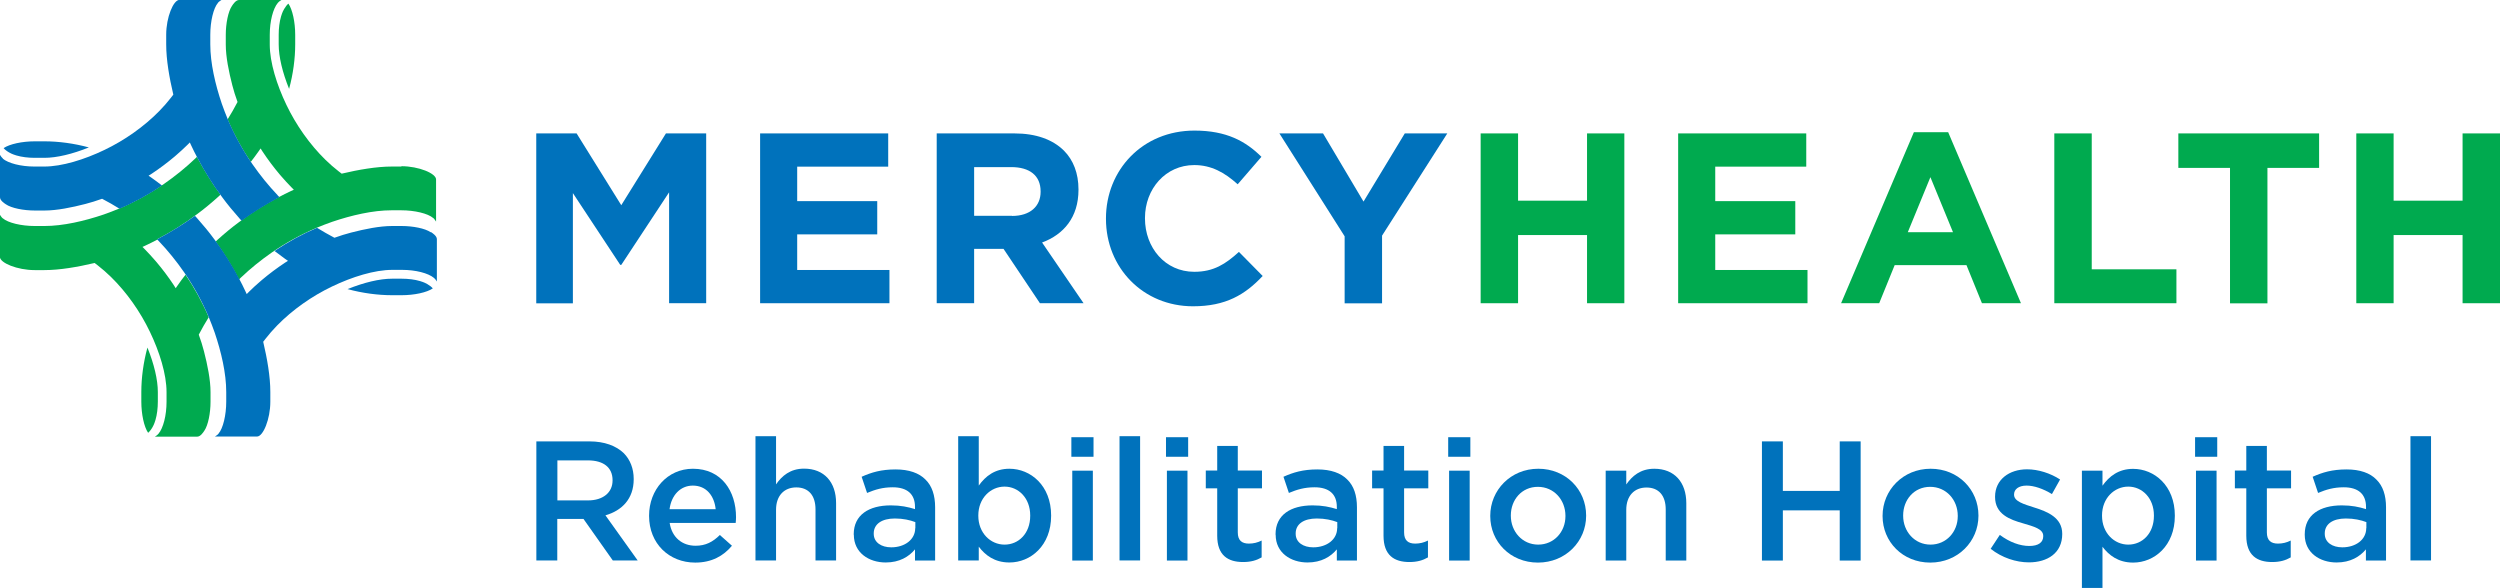
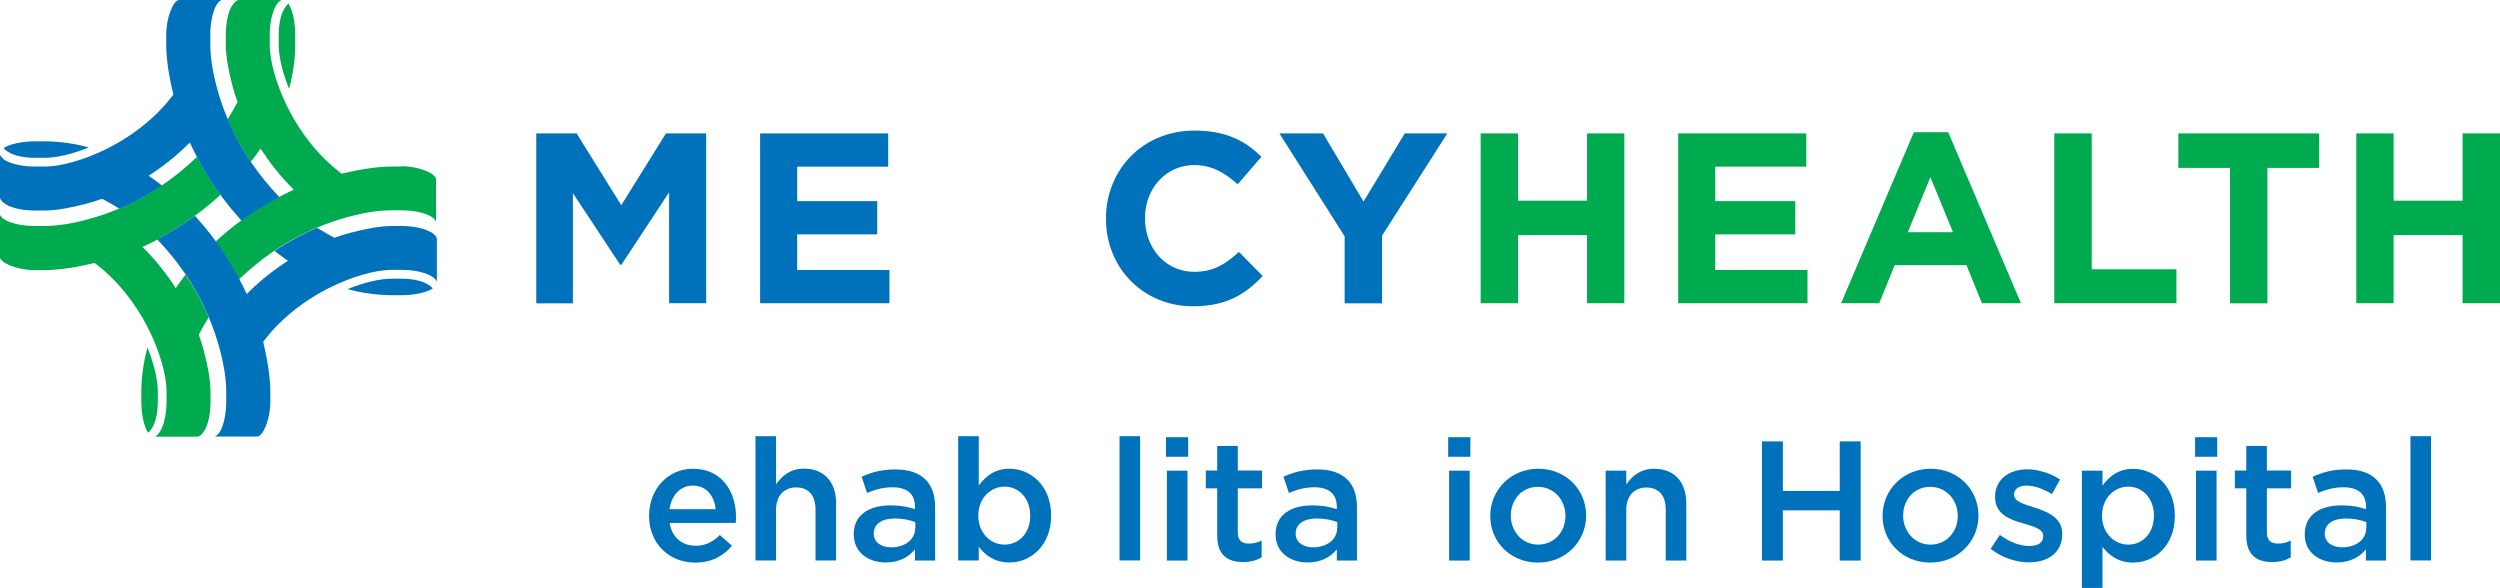
<svg xmlns="http://www.w3.org/2000/svg" id="b" data-name="Layer 2" viewBox="0 0 221.12 51.99">
  <defs>
    <style> .d { fill: #0072bc; } .e { fill: #00aa4f; } </style>
  </defs>
  <g id="c" data-name="Layer 1">
    <g>
      <g>
        <g>
          <path class="e" d="M13.94,21.14c1.22-.64,2.39-1.37,3.48-2.19.64-.47,1.28-1,1.91-1.57.06-.05.12-.11.17-.16-.76-1.04-1.44-2.15-2.05-3.29,0-.02-.02-.04-.03-.06-.05.05-.11.11-.16.16-.85.81-1.78,1.56-2.76,2.24-1.25.86-2.58,1.59-3.94,2.17-.46.19-.92.37-1.38.53-1.71.58-3.6,1.02-5.25,1.02h-.86c-1.18,0-2.36-.28-2.82-.68,0,0-.01,0-.02-.01-.02-.02-.04-.04-.05-.05,0,0-.02-.02-.02-.02-.04-.04-.06-.08-.09-.12-.04-.05-.08-.12-.08-.12v3.73c0,.53,1.53,1.17,3.08,1.17h.86c1.37,0,2.95-.28,4.44-.63.13.1.25.19.26.2.4.31.8.66,1.18,1.03h0c1.39,1.36,2.6,3.08,3.45,4.86.85,1.77,1.47,3.75,1.47,5.33v.86c0,1.2-.29,2.32-.71,2.82,0,0,0,0,0,0-.06.06-.11.12-.17.16-.01,0-.02.02-.03.02-.05.04-.12.08-.12.08h3.75c.28,0,.53-.38.62-.52.34-.49.55-1.57.55-2.56v-.86c0-1.09-.27-2.41-.58-3.61-.12-.48-.28-.97-.46-1.47.23-.45.63-1.15.88-1.54-.55-1.3-1.24-2.56-2.05-3.76-.24.3-.47.61-.69.93-.01.02-.12.17-.18.26h0c-.06-.09-.11-.18-.17-.27-.47-.71-.98-1.39-1.52-2.03,0,0,0,0,0,0-.04-.05-.09-.1-.13-.15,0,0,0,0,0,0-.29-.34-.59-.66-.9-.98-.02-.02-.18-.17-.22-.22.09-.04.19-.08.28-.13.34-.16.69-.33,1.08-.54Z" />
          <path class="e" d="M26.11,3.08c0-1.12-.24-2.23-.6-2.76-.1.07-.28.3-.38.48-.05.09-.15.25-.27.65-.14.47-.21,1.05-.21,1.62v.86c0,1.08.33,2.47.92,3.93.36-1.32.54-2.69.54-3.93v-.86Z" />
          <path class="e" d="M12.5,35.52c0,1.12.24,2.23.6,2.76.1-.07.28-.3.38-.48.05-.09.15-.25.27-.65.14-.47.21-1.05.21-1.62v-.86c0-1.08-.33-2.47-.92-3.93-.36,1.32-.54,2.69-.54,3.93v.86Z" />
          <path class="e" d="M35.52,14.73h-.86c-1.37,0-2.95.28-4.44.63-.13-.1-.25-.19-.26-.2-.4-.31-.8-.66-1.18-1.03h0c-1.39-1.36-2.6-3.08-3.45-4.86-.85-1.77-1.47-3.75-1.47-5.33v-.86c0-1.2.29-2.32.71-2.82h0s0,0,0,0c.06-.06.11-.12.17-.16,0,0,.02-.02.03-.02.05-.04.12-.08.12-.08h-3.75c-.28,0-.53.38-.62.52-.34.49-.55,1.57-.55,2.56v.86c0,1.09.27,2.41.58,3.61.12.48.28.97.46,1.47-.23.45-.63,1.15-.88,1.54.55,1.3,1.24,2.56,2.05,3.76.23-.3.47-.61.69-.93.01-.02.12-.17.18-.26h0c.06.09.11.18.17.27.47.71.98,1.39,1.52,2.03,0,0,0,0,0,0,.04.05.09.1.13.15,0,0,0,0,0,0,.29.34.59.66.9.98.02.02.18.17.22.22-.09.04-.19.08-.28.13-.34.16-.69.33-1.08.54-1.22.64-2.39,1.37-3.48,2.19-.64.47-1.28,1-1.91,1.57-.05.05-.12.11-.17.16.76,1.04,1.44,2.14,2.04,3.29,0,.02.02.04.03.06.05-.05.11-.11.16-.16.85-.81,1.78-1.56,2.76-2.24,1.25-.86,2.58-1.59,3.94-2.17.46-.19.92-.37,1.38-.53,1.71-.58,3.6-1.02,5.25-1.02h.86c1.18,0,2.36.28,2.82.68,0,0,.01,0,.02.01.02.02.04.04.05.05,0,0,.02.01.02.02.04.04.06.08.09.12.03.05.08.12.08.12v-3.73c0-.53-1.53-1.17-3.08-1.17Z" />
        </g>
        <g>
          <path class="d" d="M3.08,12.5c-1.12,0-2.23.24-2.76.6.07.1.3.28.48.38.09.05.25.15.65.27.47.14,1.05.21,1.62.21h.86c1.08,0,2.47-.33,3.93-.92-1.32-.36-2.69-.54-3.93-.54h-.86Z" />
          <path class="d" d="M35.52,26.11c1.12,0,2.23-.24,2.76-.6-.07-.1-.3-.28-.48-.38-.09-.05-.25-.15-.65-.27-.47-.14-1.05-.21-1.62-.21h-.86c-1.08,0-2.47.33-3.93.92,1.32.36,2.69.54,3.93.54h.86Z" />
          <path class="d" d="M24.56,17.27c-.81-.85-1.56-1.78-2.24-2.76-.86-1.25-1.59-2.58-2.17-3.95-.19-.46-.37-.92-.53-1.38-.58-1.71-1.02-3.6-1.02-5.25v-.86c0-1.18.28-2.36.68-2.82,0,0,0-.01.01-.02.02-.02.04-.04.05-.05,0,0,.01-.02.02-.02.04-.04.08-.06.12-.09.05-.04.12-.08.12-.08h-3.73c-.53,0-1.17,1.53-1.17,3.08v.86c0,1.37.28,2.95.63,4.44-.1.13-.19.25-.2.26-.31.4-.66.8-1.03,1.18h0c-1.36,1.39-3.08,2.6-4.86,3.45-1.77.85-3.75,1.47-5.33,1.47h-.86c-1.2,0-2.32-.29-2.82-.71H.26s0,0,0,0c-.06-.06-.12-.11-.16-.17,0,0-.02-.02-.02-.03-.04-.05-.08-.12-.08-.12v3.75c0,.28.38.53.52.62.49.34,1.57.55,2.56.55h.86c1.09,0,2.41-.27,3.61-.58.48-.12.97-.28,1.48-.46.45.23,1.15.63,1.54.88h0c1.3-.55,2.56-1.24,3.76-2.05-.3-.23-.61-.47-.93-.69-.02-.01-.17-.12-.26-.18,0,0,0,0,0,0,.09-.06.18-.11.27-.17.71-.47,1.39-.98,2.03-1.52,0,0,0,0,0,0,.05-.04.1-.09.15-.13,0,0,0,0,0,0,.34-.29.66-.59.98-.9.02-.02.18-.18.22-.22.04.09.08.19.13.28.16.34.33.69.54,1.08.64,1.22,1.37,2.39,2.19,3.48.47.64,1,1.28,1.56,1.91.05.06.11.12.16.17,1.04-.76,2.15-1.44,3.29-2.05.02,0,.04-.02.06-.03-.05-.05-.11-.11-.16-.16Z" />
          <path class="d" d="M38.09,20.54c-.49-.34-1.57-.55-2.56-.55h-.86c-1.09,0-2.41.27-3.61.58-.48.12-.97.28-1.48.46-.44-.23-1.14-.63-1.54-.88h0c-1.3.55-2.56,1.24-3.76,2.05.3.23.62.47.93.69.02.01.17.12.26.18-.09.06-.18.11-.27.17-.71.47-1.39.98-2.03,1.52,0,0,0,0,0,0-.05.04-.1.09-.15.13,0,0,0,0,0,0-.34.29-.67.59-.98.9-.02.02-.18.18-.22.22-.04-.09-.08-.19-.13-.28-.16-.34-.33-.69-.54-1.08-.64-1.22-1.37-2.39-2.19-3.48-.47-.64-1-1.28-1.56-1.91-.05-.06-.11-.12-.16-.17-1.04.76-2.15,1.44-3.29,2.05-.02,0-.04.02-.06.03.05.05.11.11.16.16.81.85,1.56,1.78,2.24,2.76.86,1.25,1.59,2.58,2.17,3.95.19.46.37.92.53,1.38.58,1.71,1.02,3.6,1.02,5.25v.86c0,1.18-.28,2.36-.68,2.82,0,0,0,.01-.01.02-.02.02-.04.04-.05.05,0,0-.02.02-.02.02-.04.04-.08.06-.12.09-.05.04-.12.08-.12.08h3.73c.53,0,1.17-1.53,1.17-3.08v-.86c0-1.37-.28-2.95-.63-4.44.1-.13.19-.25.2-.26.31-.4.66-.8,1.03-1.18h0c1.36-1.39,3.08-2.6,4.86-3.45,1.77-.85,3.75-1.47,5.33-1.47h.86c1.2,0,2.32.29,2.82.71,0,0,0,0,0,0,.06.06.12.11.16.17,0,0,.02.02.02.03.04.05.08.12.08.12v-3.75c0-.28-.38-.53-.52-.62ZM25.47,23.07s0,0,0,0t0,0Z" />
        </g>
      </g>
      <g>
        <g>
          <path class="d" d="M47.44,11.8h3.56l3.95,6.35,3.95-6.35h3.56v15.02h-3.28v-9.81l-4.23,6.42h-.09l-4.19-6.35v9.75h-3.24v-15.02Z" />
          <path class="d" d="M67.23,11.8h11.33v2.94h-8.05v3.05h7.08v2.94h-7.08v3.15h8.16v2.94h-11.44v-15.02Z" />
-           <path class="d" d="M82.85,11.8h6.87c1.91,0,3.39.54,4.38,1.52.84.84,1.29,2.02,1.29,3.43v.04c0,2.43-1.31,3.95-3.22,4.66l3.67,5.37h-3.86l-3.22-4.81h-2.6v4.81h-3.31v-15.02ZM89.51,19.1c1.61,0,2.53-.86,2.53-2.13v-.04c0-1.42-.99-2.15-2.6-2.15h-3.28v4.31h3.35Z" />
          <path class="d" d="M97.82,19.36v-.04c0-4.27,3.22-7.77,7.83-7.77,2.83,0,4.53.94,5.92,2.32l-2.1,2.43c-1.16-1.05-2.34-1.7-3.84-1.7-2.53,0-4.36,2.1-4.36,4.68v.04c0,2.58,1.78,4.72,4.36,4.72,1.72,0,2.77-.69,3.95-1.76l2.1,2.13c-1.55,1.65-3.26,2.68-6.16,2.68-4.42,0-7.7-3.41-7.7-7.73Z" />
          <path class="d" d="M118.93,20.9l-5.77-9.1h3.86l3.58,6.03,3.65-6.03h3.76l-5.77,9.04v5.99h-3.31v-5.92Z" />
        </g>
        <g>
          <path class="e" d="M130.96,11.8h3.31v5.95h6.1v-5.95h3.3v15.02h-3.3v-6.03h-6.1v6.03h-3.31v-15.02Z" />
          <path class="e" d="M148.43,11.8h11.33v2.94h-8.05v3.05h7.08v2.94h-7.08v3.15h8.16v2.94h-11.44v-15.02Z" />
          <path class="e" d="M169.26,11.69h3.05l6.44,15.13h-3.45l-1.37-3.37h-6.35l-1.37,3.37h-3.37l6.44-15.13ZM172.74,20.54l-2-4.87-2,4.87h3.99Z" />
          <path class="e" d="M181.7,11.8h3.31v12.02h7.49v3h-10.8v-15.02Z" />
          <path class="e" d="M197.24,14.85h-4.57v-3.05h12.45v3.05h-4.57v11.98h-3.31v-11.98Z" />
          <path class="e" d="M208.41,11.8h3.3v5.95h6.1v-5.95h3.31v15.02h-3.31v-6.03h-6.1v6.03h-3.3v-15.02Z" />
        </g>
      </g>
      <g>
-         <path class="d" d="M47.44,39.04h4.7c1.32,0,2.36.39,3.04,1.05.56.57.87,1.36.87,2.27v.03c0,1.73-1.04,2.77-2.5,3.19l2.85,3.99h-2.2l-2.59-3.67h-2.32v3.67h-1.85v-10.54ZM52.01,44.26c1.32,0,2.17-.69,2.17-1.76v-.03c0-1.13-.81-1.75-2.18-1.75h-2.7v3.54h2.71Z" />
        <path class="d" d="M57.41,45.63v-.03c0-2.27,1.61-4.14,3.88-4.14,2.53,0,3.81,1.99,3.81,4.28,0,.17-.01.33-.03.51h-5.84c.2,1.29,1.11,2.02,2.29,2.02.89,0,1.52-.33,2.15-.95l1.07.95c-.75.9-1.79,1.49-3.25,1.49-2.3,0-4.08-1.67-4.08-4.13ZM63.3,45.04c-.12-1.17-.81-2.09-2.02-2.09-1.11,0-1.9.86-2.06,2.09h4.08Z" />
        <path class="d" d="M66.82,38.58h1.82v4.26c.51-.74,1.25-1.39,2.48-1.39,1.79,0,2.83,1.21,2.83,3.04v5.08h-1.82v-4.52c0-1.23-.62-1.94-1.7-1.94s-1.79.74-1.79,1.97v4.49h-1.82v-10.99Z" />
        <path class="d" d="M75.51,47.29v-.03c0-1.72,1.34-2.56,3.28-2.56.89,0,1.52.14,2.14.33v-.2c0-1.13-.69-1.73-1.97-1.73-.89,0-1.55.2-2.27.5l-.48-1.43c.87-.39,1.73-.65,3-.65,1.19,0,2.08.32,2.64.89.59.57.86,1.41.86,2.46v4.71h-1.78v-.99c-.54.65-1.37,1.16-2.59,1.16-1.49,0-2.82-.86-2.82-2.45ZM80.96,46.72v-.54c-.47-.18-1.08-.32-1.81-.32-1.17,0-1.87.5-1.87,1.32v.03c0,.77.68,1.2,1.55,1.2,1.2,0,2.12-.69,2.12-1.7Z" />
        <path class="d" d="M86.57,48.34v1.23h-1.82v-10.99h1.82v4.37c.59-.83,1.42-1.49,2.71-1.49,1.87,0,3.69,1.48,3.69,4.13v.03c0,2.64-1.81,4.13-3.69,4.13-1.33,0-2.15-.66-2.71-1.4ZM91.12,45.62v-.03c0-1.54-1.04-2.55-2.27-2.55s-2.32,1.02-2.32,2.55v.03c0,1.52,1.08,2.55,2.32,2.55s2.27-.98,2.27-2.55Z" />
-         <path class="d" d="M94.76,38.67h1.96v1.73h-1.96v-1.73ZM94.84,41.63h1.82v7.95h-1.82v-7.95Z" />
        <path class="d" d="M99.02,38.58h1.82v10.99h-1.82v-10.99Z" />
        <path class="d" d="M103.13,38.67h1.96v1.73h-1.96v-1.73ZM103.21,41.63h1.82v7.95h-1.82v-7.95Z" />
        <path class="d" d="M107.66,47.38v-4.19h-1.01v-1.57h1.01v-2.18h1.82v2.18h2.14v1.57h-2.14v3.9c0,.71.36.99.98.99.41,0,.77-.09,1.13-.27v1.49c-.45.26-.95.41-1.64.41-1.34,0-2.29-.59-2.29-2.33Z" />
        <path class="d" d="M112.82,47.29v-.03c0-1.72,1.34-2.56,3.28-2.56.89,0,1.52.14,2.14.33v-.2c0-1.13-.69-1.73-1.97-1.73-.89,0-1.55.2-2.27.5l-.48-1.43c.87-.39,1.73-.65,3-.65,1.19,0,2.08.32,2.64.89.59.57.86,1.41.86,2.46v4.71h-1.78v-.99c-.54.65-1.37,1.16-2.59,1.16-1.49,0-2.82-.86-2.82-2.45ZM118.28,46.72v-.54c-.47-.18-1.08-.32-1.81-.32-1.17,0-1.87.5-1.87,1.32v.03c0,.77.68,1.2,1.55,1.2,1.2,0,2.12-.69,2.12-1.7Z" />
-         <path class="d" d="M122.37,47.38v-4.19h-1.01v-1.57h1.01v-2.18h1.82v2.18h2.14v1.57h-2.14v3.9c0,.71.36.99.98.99.41,0,.77-.09,1.13-.27v1.49c-.45.26-.95.41-1.64.41-1.34,0-2.29-.59-2.29-2.33Z" />
        <path class="d" d="M128.09,38.67h1.96v1.73h-1.96v-1.73ZM128.17,41.63h1.82v7.95h-1.82v-7.95Z" />
        <path class="d" d="M131.81,45.65v-.03c0-2.27,1.81-4.16,4.25-4.16s4.23,1.85,4.23,4.13v.03c0,2.26-1.81,4.14-4.26,4.14s-4.22-1.85-4.22-4.11ZM138.46,45.65v-.03c0-1.4-1.01-2.56-2.44-2.56s-2.39,1.15-2.39,2.53v.03c0,1.39,1.01,2.55,2.42,2.55s2.41-1.14,2.41-2.51Z" />
        <path class="d" d="M142.02,41.63h1.82v1.22c.51-.74,1.25-1.39,2.48-1.39,1.79,0,2.83,1.21,2.83,3.04v5.08h-1.82v-4.52c0-1.23-.62-1.94-1.7-1.94s-1.79.74-1.79,1.97v4.49h-1.82v-7.95Z" />
        <path class="d" d="M155.84,39.04h1.85v4.38h5.03v-4.38h1.85v10.54h-1.85v-4.44h-5.03v4.44h-1.85v-10.54Z" />
        <path class="d" d="M166.51,45.65v-.03c0-2.27,1.81-4.16,4.25-4.16s4.23,1.85,4.23,4.13v.03c0,2.26-1.81,4.14-4.26,4.14s-4.22-1.85-4.22-4.11ZM173.16,45.65v-.03c0-1.4-1.01-2.56-2.44-2.56s-2.39,1.15-2.39,2.53v.03c0,1.39,1.01,2.55,2.42,2.55s2.41-1.14,2.41-2.51Z" />
        <path class="d" d="M176.07,48.54l.81-1.23c.87.65,1.79.98,2.61.98s1.23-.33,1.23-.86v-.03c0-.62-.84-.83-1.78-1.11-1.17-.33-2.48-.81-2.48-2.33v-.03c0-1.51,1.25-2.42,2.83-2.42.99,0,2.08.35,2.92.9l-.72,1.29c-.77-.47-1.58-.75-2.24-.75-.71,0-1.11.33-1.11.78v.03c0,.59.86.83,1.79,1.13,1.16.36,2.47.89,2.47,2.32v.03c0,1.67-1.3,2.5-2.95,2.5-1.13,0-2.38-.41-3.37-1.19Z" />
        <path class="d" d="M184.14,41.63h1.82v1.33c.59-.83,1.42-1.49,2.71-1.49,1.87,0,3.69,1.48,3.69,4.13v.03c0,2.64-1.81,4.13-3.69,4.13-1.32,0-2.15-.66-2.71-1.4v3.64h-1.82v-10.36ZM190.51,45.62v-.03c0-1.54-1.04-2.55-2.27-2.55s-2.32,1.02-2.32,2.55v.03c0,1.52,1.08,2.55,2.32,2.55s2.27-.98,2.27-2.55Z" />
        <path class="d" d="M194.15,38.67h1.96v1.73h-1.96v-1.73ZM194.23,41.63h1.82v7.95h-1.82v-7.95Z" />
        <path class="d" d="M198.68,47.38v-4.19h-1.01v-1.57h1.01v-2.18h1.82v2.18h2.14v1.57h-2.14v3.9c0,.71.36.99.98.99.41,0,.77-.09,1.13-.27v1.49c-.45.26-.95.41-1.64.41-1.34,0-2.29-.59-2.29-2.33Z" />
        <path class="d" d="M203.85,47.29v-.03c0-1.72,1.34-2.56,3.28-2.56.89,0,1.52.14,2.14.33v-.2c0-1.13-.69-1.73-1.97-1.73-.89,0-1.55.2-2.27.5l-.48-1.43c.87-.39,1.73-.65,3-.65,1.19,0,2.08.32,2.63.89.59.57.86,1.41.86,2.46v4.71h-1.78v-.99c-.54.65-1.37,1.16-2.59,1.16-1.49,0-2.82-.86-2.82-2.45ZM209.3,46.72v-.54c-.47-.18-1.08-.32-1.81-.32-1.17,0-1.87.5-1.87,1.32v.03c0,.77.68,1.2,1.55,1.2,1.21,0,2.12-.69,2.12-1.7Z" />
        <path class="d" d="M213.2,38.58h1.82v10.99h-1.82v-10.99Z" />
      </g>
    </g>
  </g>
</svg>